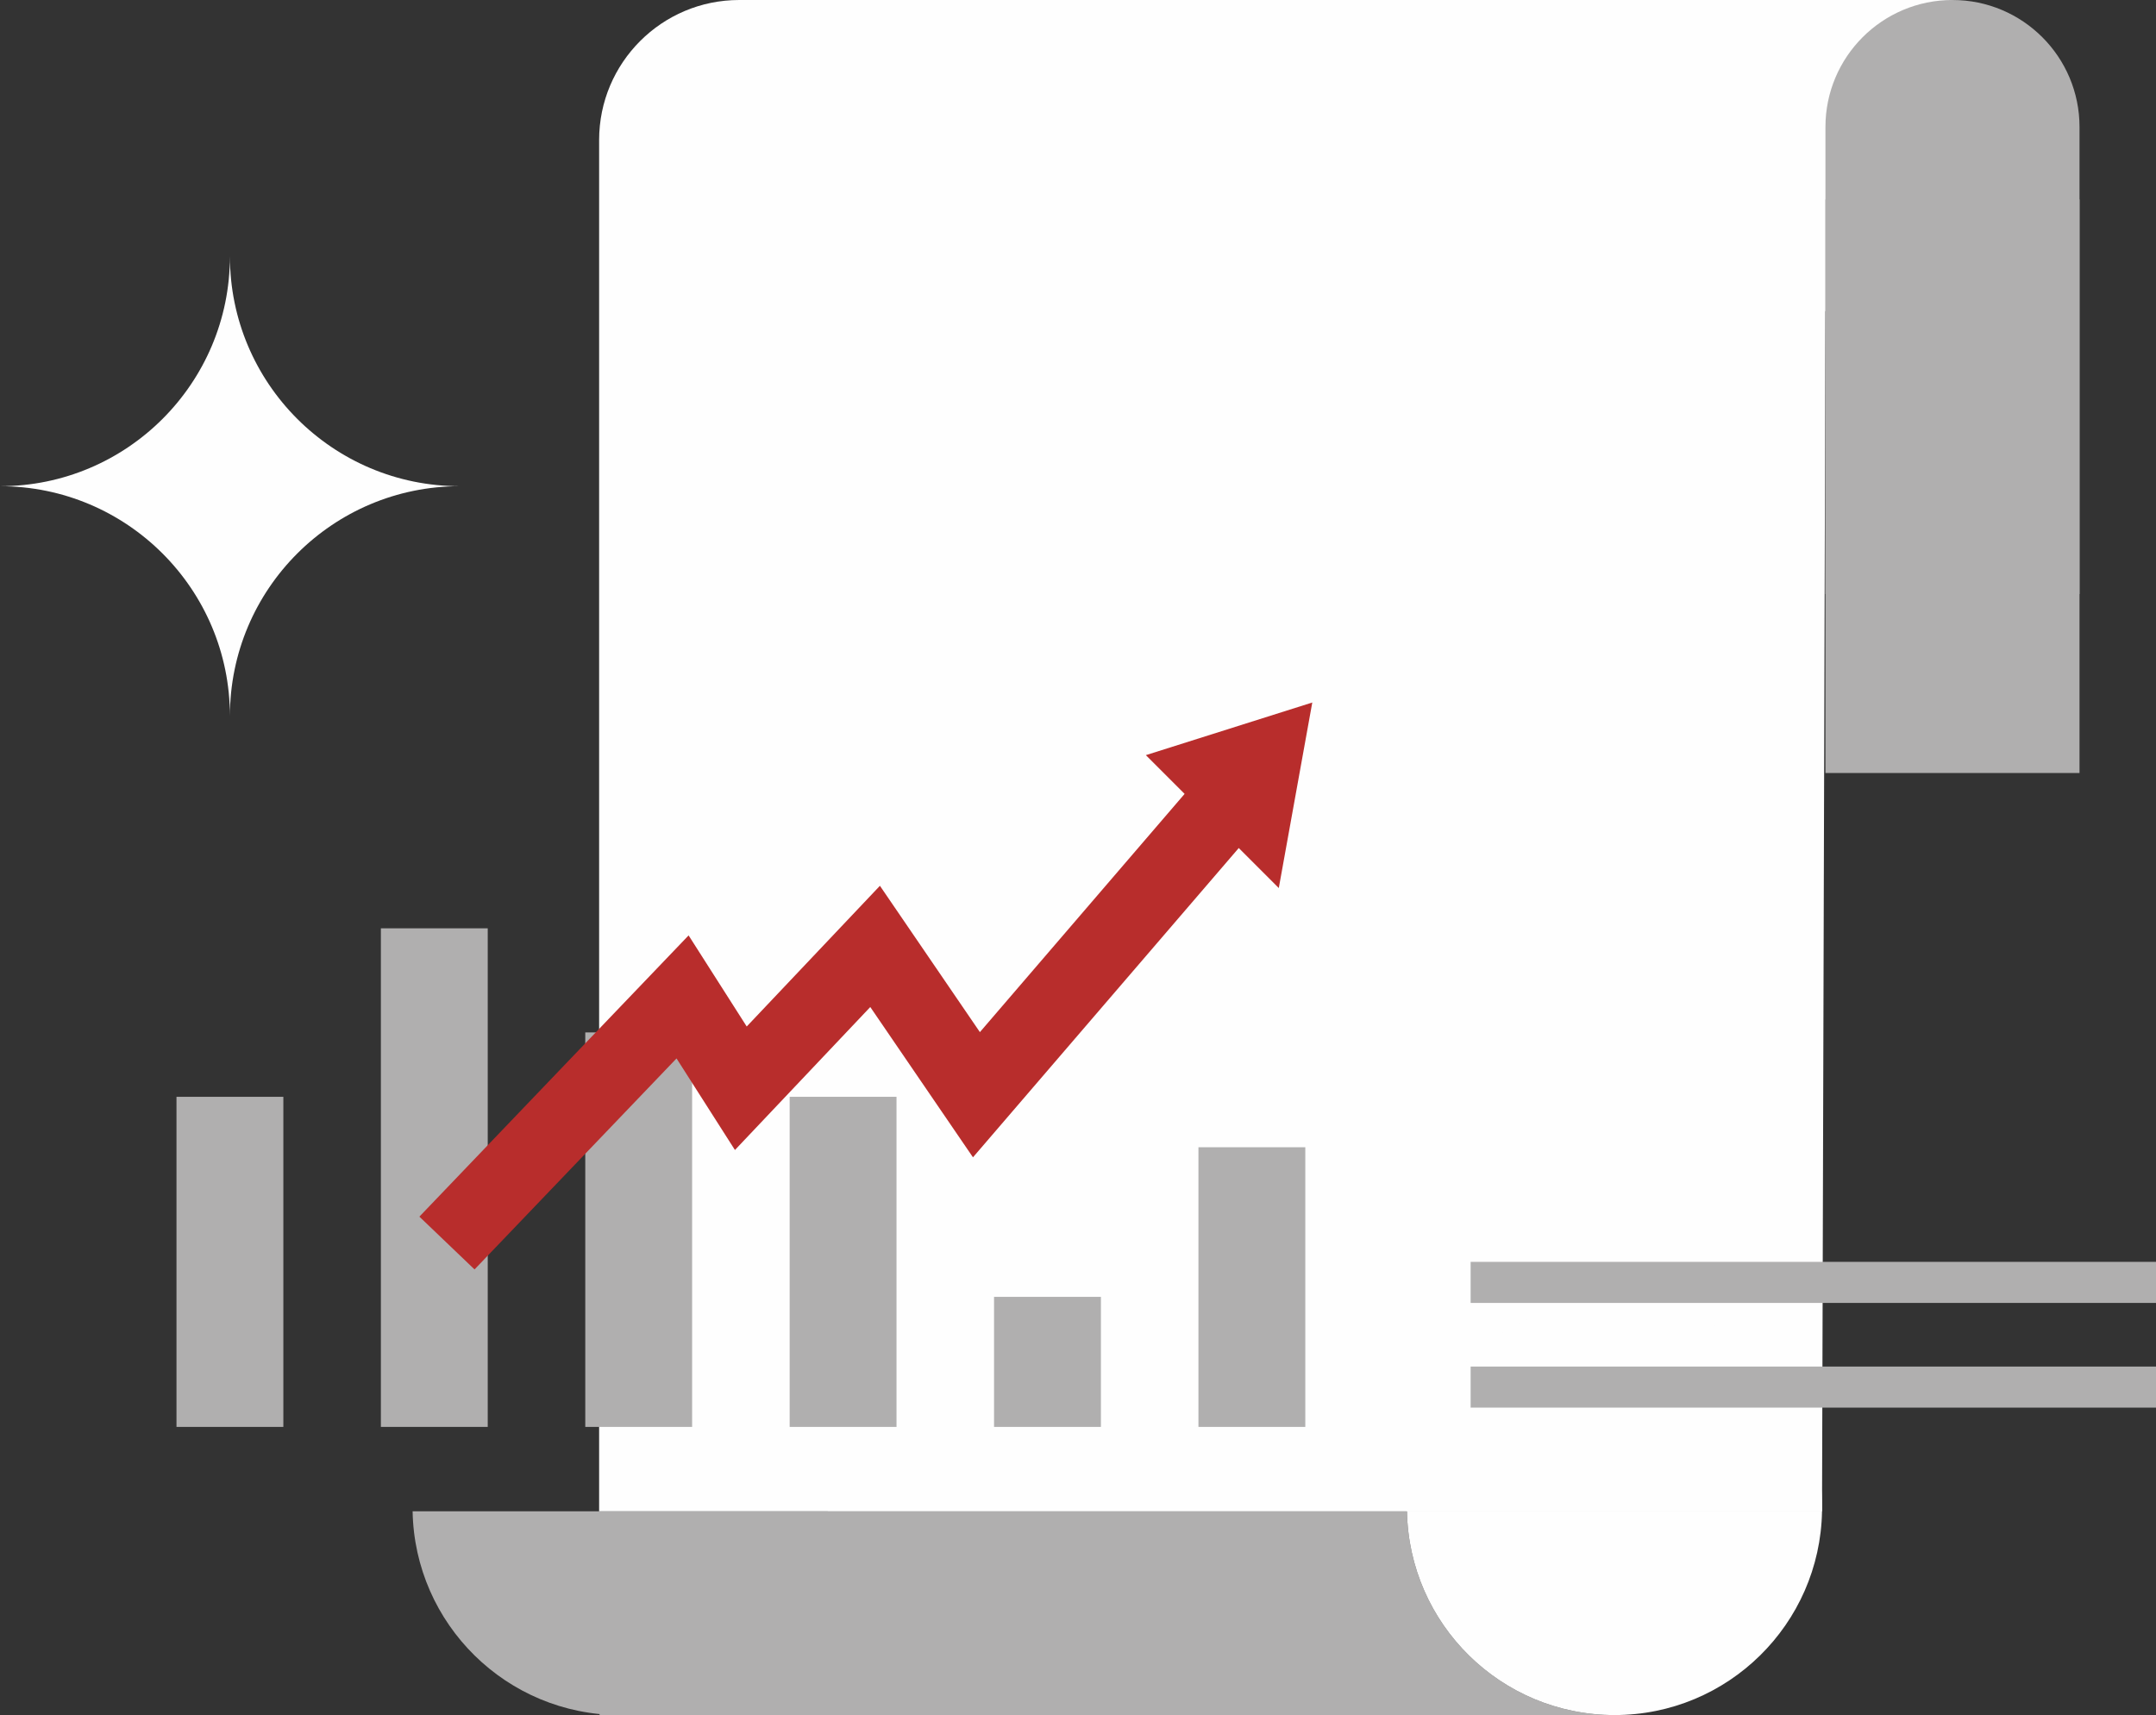
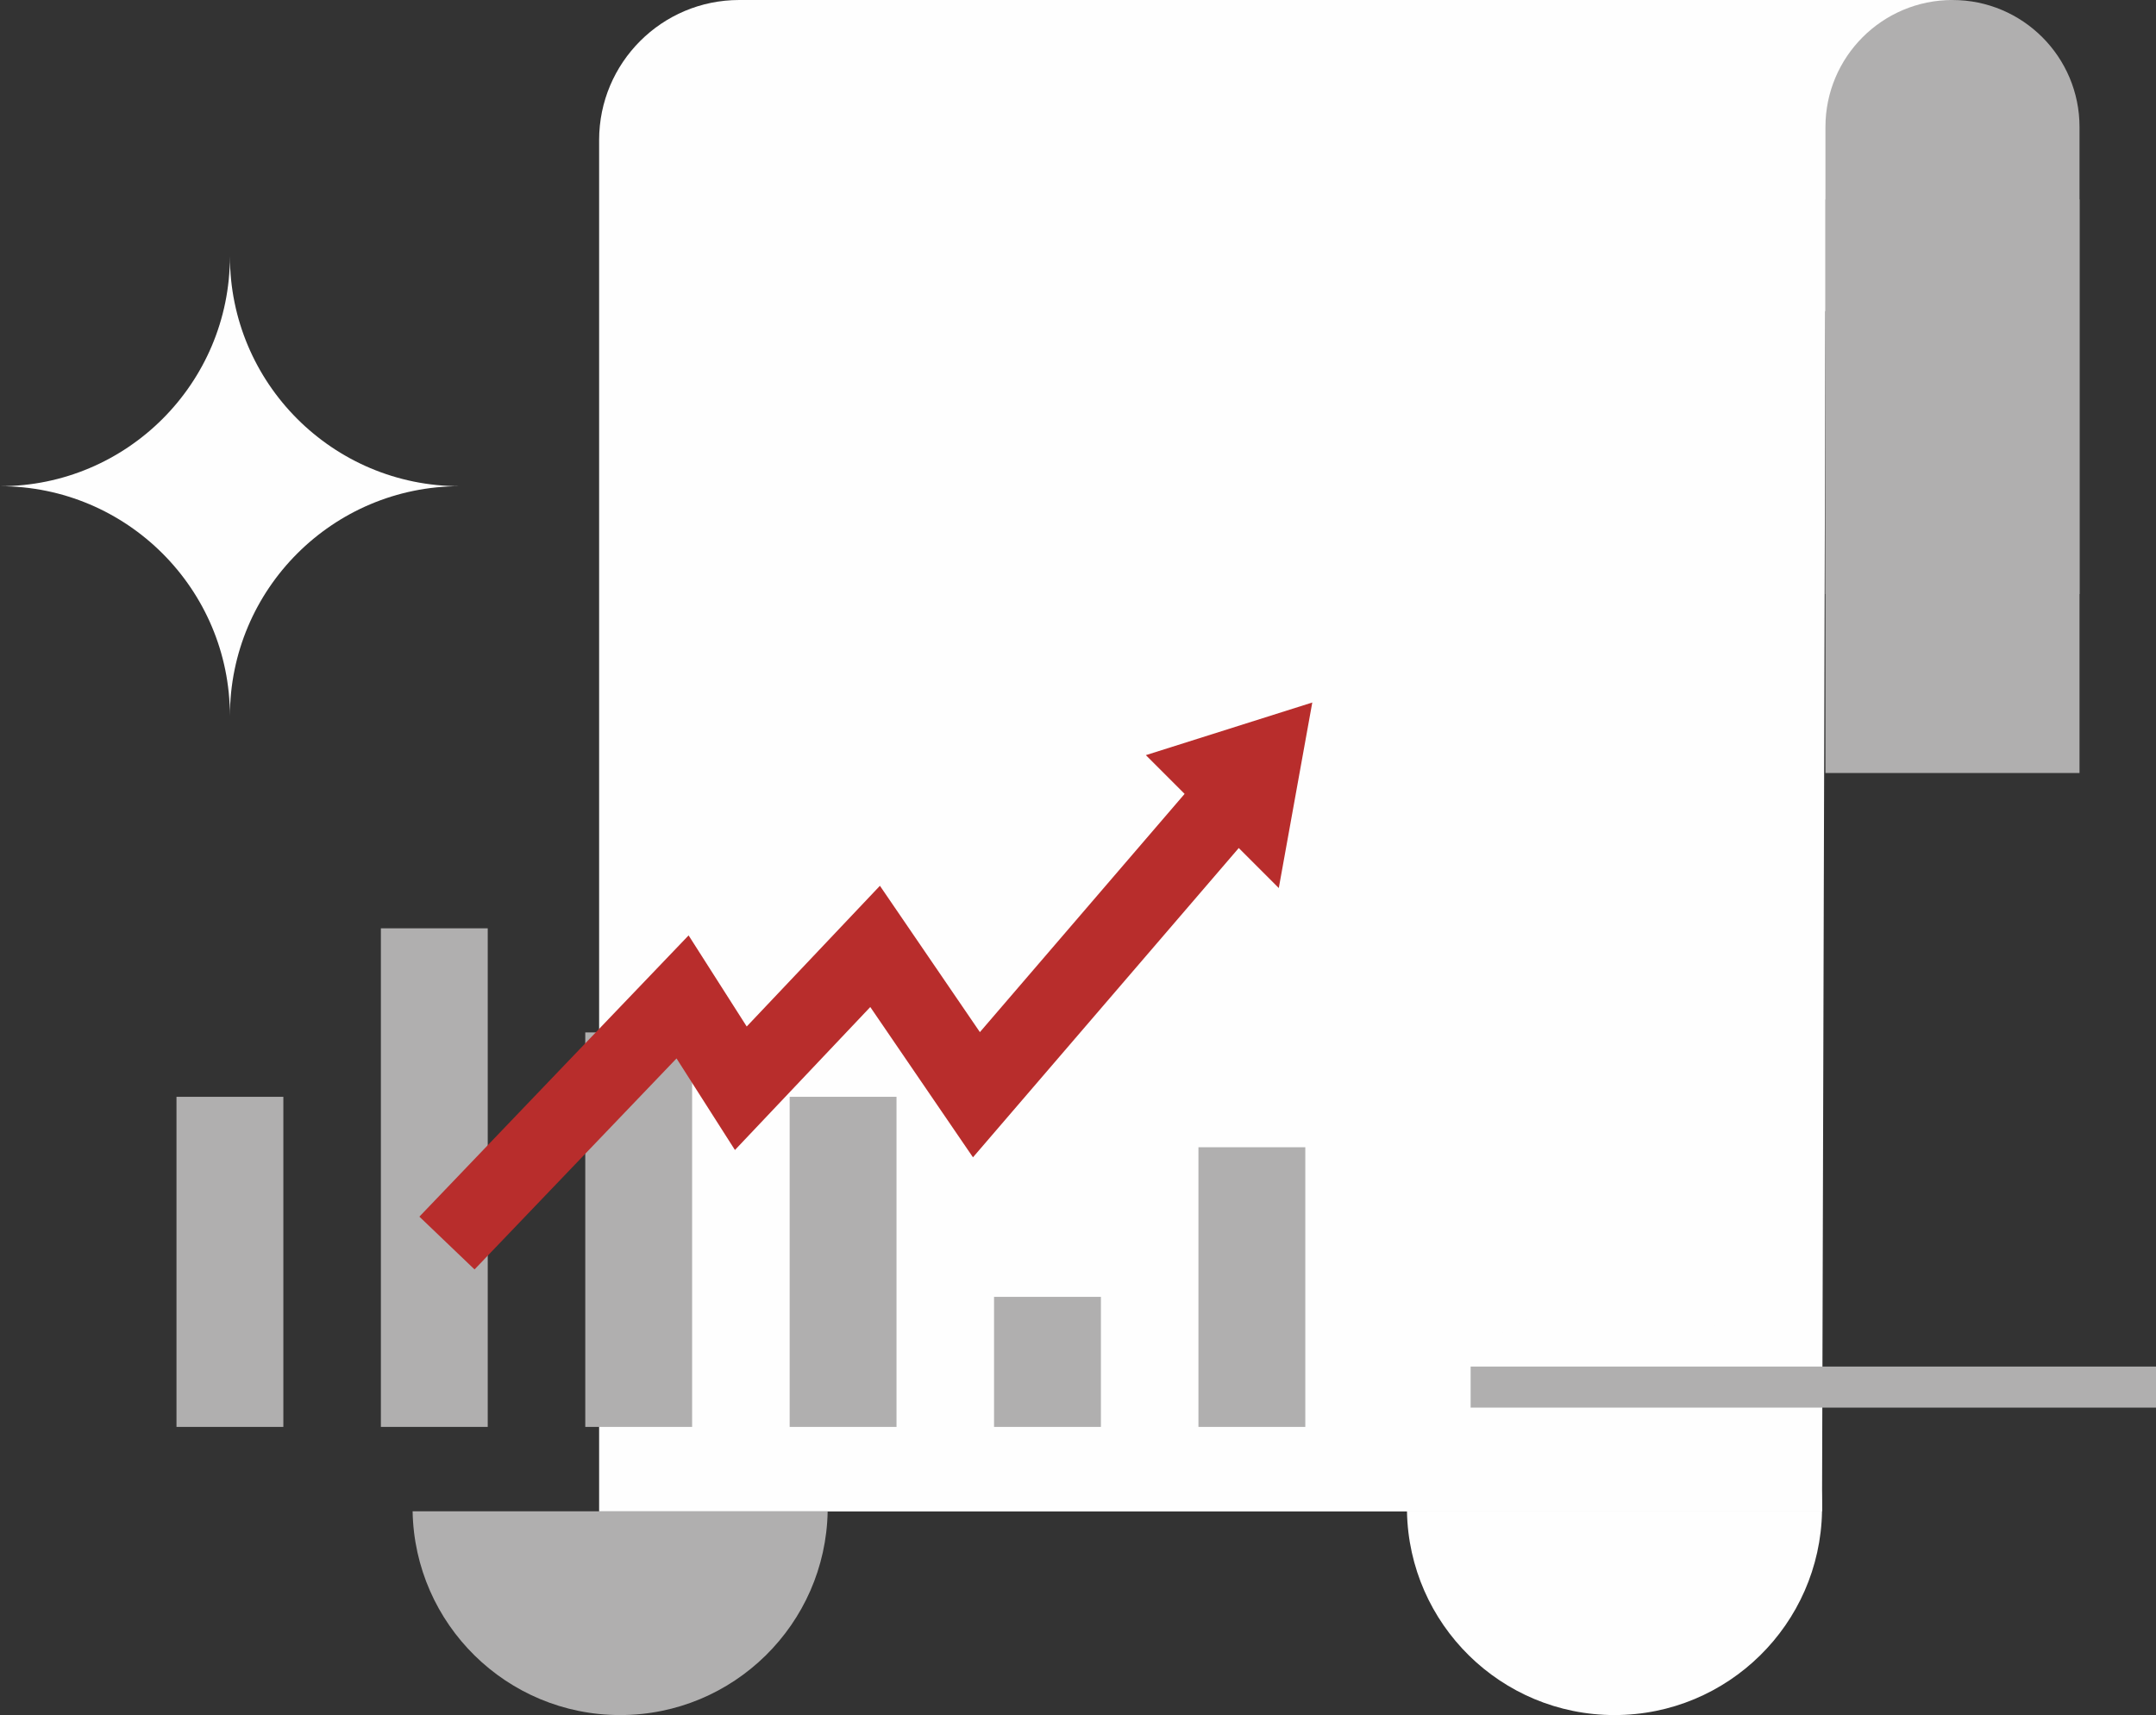
<svg xmlns="http://www.w3.org/2000/svg" viewBox="0 0 1005.724 800.181" width="100%" style="vertical-align: middle; max-width: 100%; width: 100%;">
  <rect x="0" y="0" width="1005.724" height="800.181" fill="#333333" stroke="none" />
  <g>
    <g>
      <g>
        <path d="M344.835,0H910.787l-59.259,145.308-1.593,559.869H279.476V65.359C279.476,29.262,308.739,0,344.835,0Z" fill="rgb(254,254,254)">
      </path>
        <rect x="851.529" y="93.03" width="118.518" height="267.625" transform="translate(1821.575 453.685) rotate(180)" fill="rgb(176,175,175)">
      </rect>
        <path d="M851.529,277.178V59.259c0-32.728,26.531-59.259,59.259-59.259h0c32.728,0,59.259,26.531,59.259,59.259v217.92" fill="rgb(176,175,175)">
      </path>
        <g>
-           <path d="M656.32,705.108c.953,52.666,43.915,95.073,96.808,95.073H279.694v-95.073h376.625Z" fill="rgb(176,175,175)">
-        </path>
          <path d="M656.275,703.328c0-53.491,43.363-96.853,96.853-96.853s96.853,43.363,96.853,96.853c0,.597-.034,1.185-.045,1.78h-193.616c-.011-.594-.045-1.183-.045-1.78Z" fill="rgb(254,254,254)">
       </path>
          <path d="M656.32,705.108h193.616c-.953,52.666-43.914,95.073-96.808,95.073s-95.855-42.407-96.808-95.073Z" fill="rgb(254,254,254)">
       </path>
          <path d="M192.472,705.108h193.616c-.953,52.666-43.914,95.073-96.808,95.073s-95.855-42.407-96.808-95.073Z" fill="rgb(176,175,175)">
       </path>
        </g>
      </g>
      <path d="M107.251,334.093h0c0-59.233-48.018-107.25-107.25-107.25H0c59.233,0,107.25-48.018,107.25-107.251h0c0,59.233,48.018,107.25,107.25,107.25h0c-59.233,0-107.25,48.018-107.25,107.251Z" fill="rgb(254,254,254)">
     </path>
      <g>
        <g>
          <g>
            <rect x="82.326" y="511.731" width="49.848" height="154.011" fill="rgb(176,175,175)">
        </rect>
            <rect x="177.671" y="433.117" width="49.848" height="232.624" fill="rgb(176,175,175)">
        </rect>
            <rect x="273.015" y="481.688" width="49.848" height="184.053" fill="rgb(176,175,175)">
        </rect>
            <rect x="368.359" y="511.731" width="49.848" height="154.011" fill="rgb(176,175,175)">
        </rect>
            <rect x="463.704" y="605.067" width="49.848" height="60.674" fill="rgb(176,175,175)">
        </rect>
            <rect x="559.048" y="535.266" width="49.848" height="130.476" fill="rgb(176,175,175)">
        </rect>
          </g>
-           <rect x="686.014" y="588.736" width="319.71" height="19.161" fill="rgb(176,175,175)">
-        </rect>
          <rect x="686.014" y="637.583" width="319.71" height="19.161" fill="rgb(176,175,175)">
       </rect>
        </g>
        <g>
          <polygon points="221.362 592.267 195.631 567.64 321.217 436.423 348.327 478.925 410.461 413.275 457.099 481.548 554.244 368.479 581.259 391.69 453.869 539.962 405.966 469.838 342.834 536.545 315.583 493.822 221.362 592.267" fill="rgb(184,45,44)">
       </polygon>
          <polyline points="534.515 352.321 612.151 327.764 596.523 414.329" fill="rgb(184,45,44)">
       </polyline>
        </g>
      </g>
    </g>
  </g>
</svg>